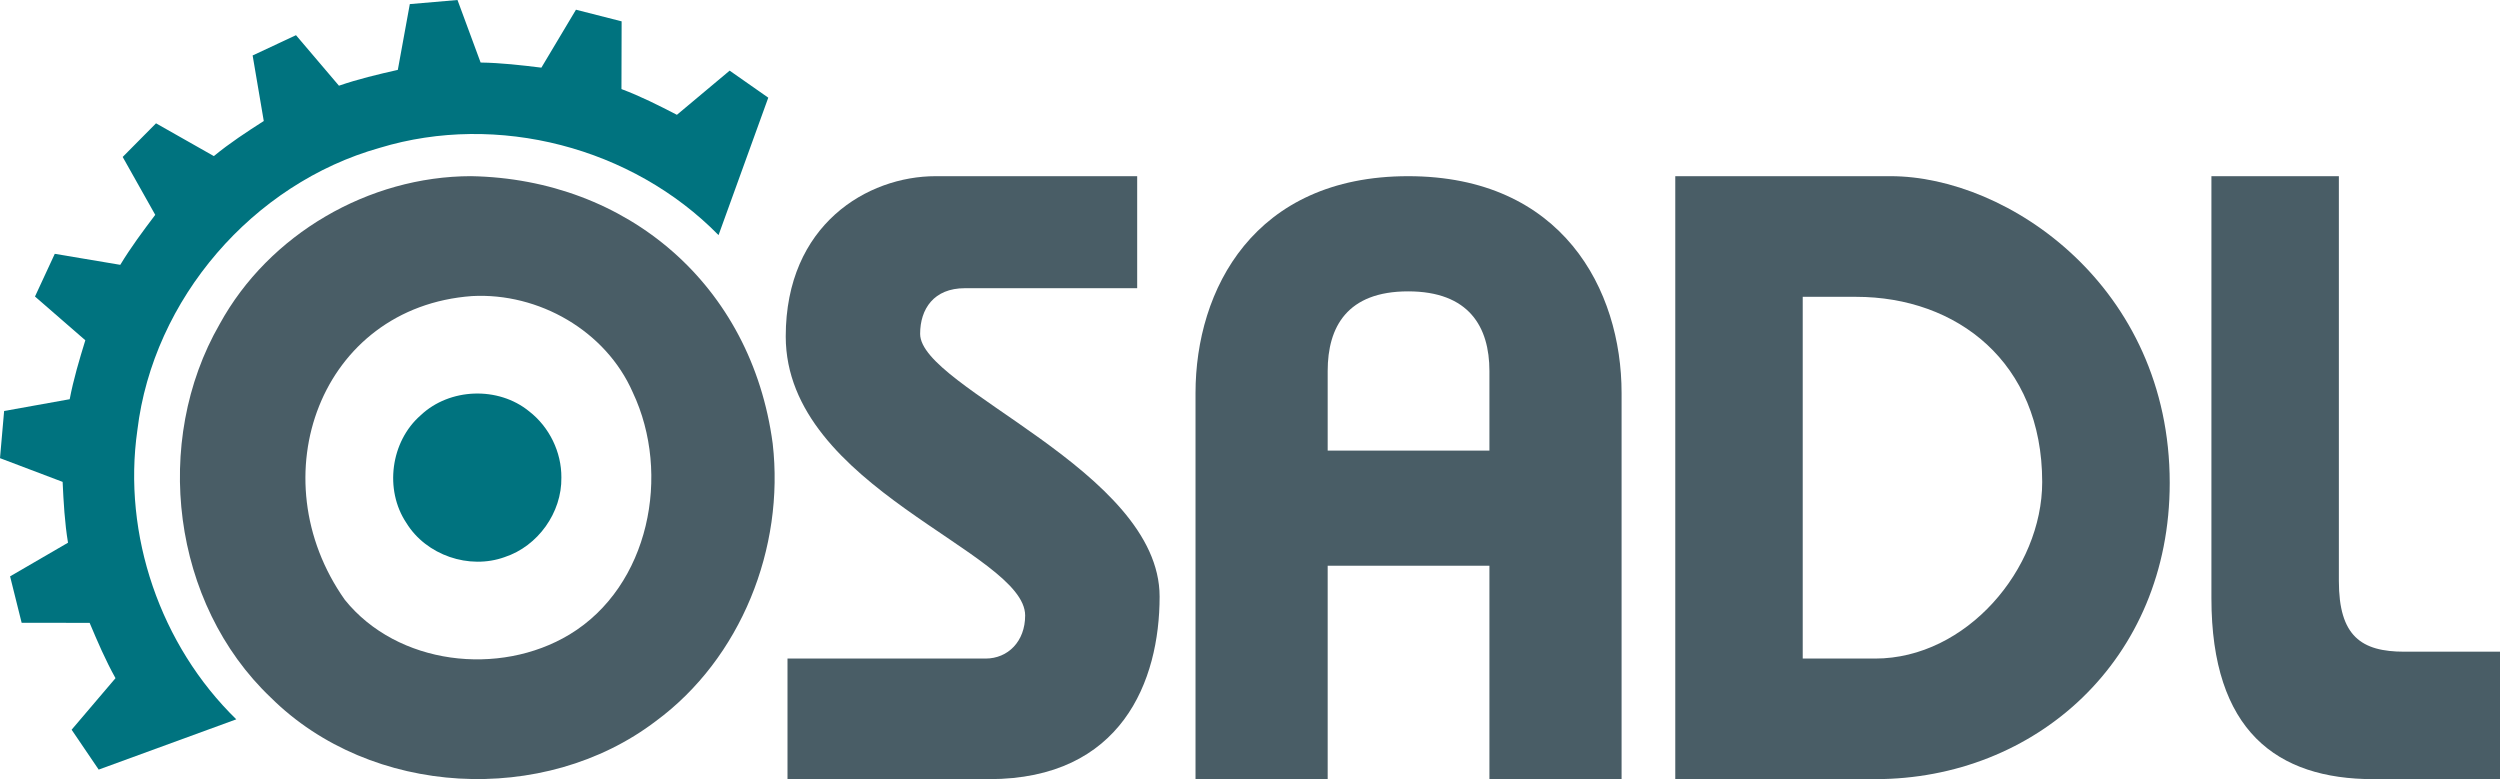
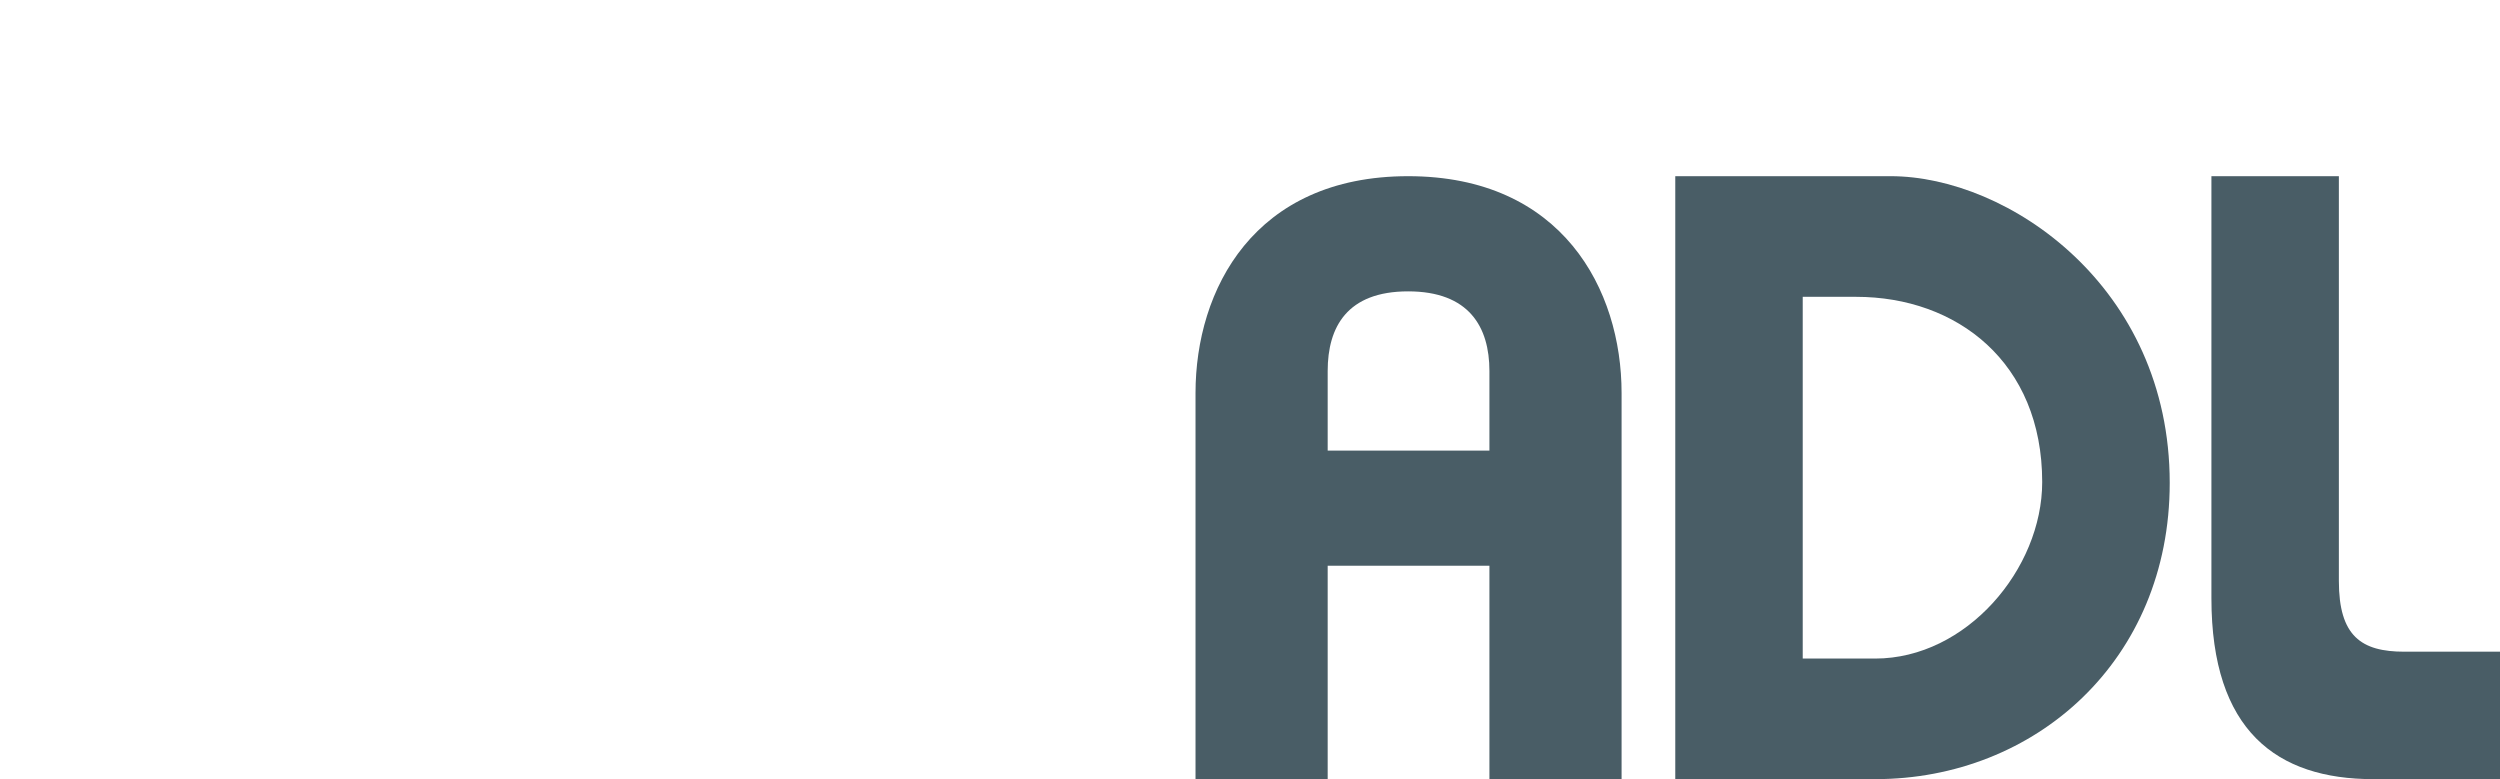
<svg xmlns="http://www.w3.org/2000/svg" viewBox="0 0 371.023 115.633" id="svg2235" version="1.0">
  <defs id="defs2270" />
  <g id="g2274" transform="translate(-151.125, -401.995)">
    <g id="g2241" style="fill: rgb(73, 93, 102); fill-rule: nonzero; stroke: none; stroke-width: 1pt; stroke-linecap: butt; stroke-linejoin: miter; stroke-dasharray: none;" transform="translate(173.686, 428.139)">
-       <path id="path2243" d="M 47.344,0 C 32.166,0.021 17.35,8.605 10.041,21.952 C 0,39.382 2.931,63.415 17.618,77.372 C 32.495,92.144 58.18,93.505 74.783,80.869 C 87.418,71.549 93.894,55.163 92.114,39.689 C 88.98,16.117 70.505,0.428 47.344,0 z M 47.494,17.795 C 57.383,17.262 67.346,22.939 71.353,32.098 C 77.075,44.203 73.834,60.85 61.959,68.025 C 51.542,74.302 36.415,72.555 28.615,62.874 C 15.763,44.689 24.985,19.435 47.494,17.795" />
-     </g>
+       </g>
    <g id="g2245" style="fill: rgb(73, 93, 102); fill-rule: nonzero; stroke: none; stroke-width: 1pt; stroke-linecap: butt; stroke-linejoin: miter; stroke-dasharray: none;" transform="translate(267.736, 428.142)">
-       <path id="path2247" d="M 52.157,16.625 C 52.157,16.625 26.583,16.625 26.583,16.625 C 21.985,16.625 19.945,19.694 19.945,23.403 C 19.945,31.451 55.486,43.717 55.486,62.393 C 55.486,74.919 49.858,89.486 30.173,89.486 C 30.173,89.486 0.261,89.486 0.261,89.486 C 0.261,89.486 0.261,71.59 0.261,71.59 C 0.261,71.59 29.653,71.59 29.653,71.59 C 32.982,71.59 35.531,69.041 35.531,65.202 C 35.531,55.745 0,46.277 0,23.783 C 0,7.168 12.147,0 22.244,0 C 22.244,0 52.157,0 52.157,0" />
-     </g>
+       </g>
    <g id="g2249" style="fill: rgb(73, 93, 102); fill-rule: nonzero; stroke: none; stroke-width: 1pt; stroke-linecap: butt; stroke-linejoin: miter; stroke-dasharray: none;" transform="translate(328.551, 428.142)">
      <path id="path2251" d="M 0,89.486 C 0,89.486 0,32.18 0,32.18 C 0,16.844 8.677,0 31.552,0 C 54.434,0 63.232,16.844 63.232,32.18 C 63.232,32.18 63.232,89.486 63.232,89.486 C 63.232,89.486 43.618,89.486 43.618,89.486 C 43.618,89.486 43.618,57.814 43.618,57.814 C 43.618,57.814 19.054,57.814 19.054,57.814 C 19.054,57.814 19.054,40.728 19.054,40.728 C 19.054,40.728 43.618,40.728 43.618,40.728 C 43.618,40.728 43.618,28.912 43.618,28.912 C 43.618,22.374 40.598,17.094 31.552,17.094 C 22.504,17.094 19.614,22.374 19.614,28.912 C 19.614,28.912 19.614,89.486 19.614,89.486" />
    </g>
    <g id="g2253" style="fill: rgb(73, 93, 102); fill-rule: nonzero; stroke: none; stroke-width: 1pt; stroke-linecap: butt; stroke-linejoin: miter; stroke-dasharray: none;" transform="translate(399.751, 428.142)">
      <path id="path2255" d="M 0,89.486 C 0,89.486 0,0 0,0 C 0,0 31.962,0 31.962,0 C 49.337,0 73.381,16.365 73.381,45.517 C 73.381,71.85 53.437,89.486 29.662,89.486 C 29.662,89.486 18.375,89.486 18.375,89.486 C 18.375,89.486 18.535,71.59 18.535,71.59 C 18.535,71.59 29.662,71.59 29.662,71.59 C 43.209,71.59 54.455,58.303 54.455,45.387 C 54.455,27.622 41.799,17.905 26.843,17.905 C 26.843,17.905 18.915,17.905 18.915,17.905 C 18.915,17.905 18.915,89.486 18.915,89.486" />
    </g>
    <g id="g2257" style="fill: rgb(73, 93, 102); fill-rule: nonzero; stroke: none; stroke-width: 1pt; stroke-linecap: butt; stroke-linejoin: miter; stroke-dasharray: none;" transform="translate(479.32, 428.142)">
      <path id="path2259" d="M 18.915,0 C 18.915,0 18.915,60.084 18.915,60.084 C 18.915,68.271 22.243,70.571 28.642,70.571 C 28.642,70.571 42.828,70.571 42.828,70.571 C 42.828,70.571 42.828,89.486 42.828,89.486 C 42.828,89.486 24.034,89.486 24.034,89.486 C 9.718,89.486 0,82.328 0,62.642 C 0,62.642 0,0 0,0" />
    </g>
    <g id="g2261" style="fill: rgb(0, 115, 127); fill-rule: nonzero; stroke: none; stroke-width: 1pt; stroke-linecap: butt; stroke-linejoin: miter; stroke-dasharray: none;" transform="translate(151.125, 401.995)">
-       <path id="path2263" d="M 114.019,14.496 C 114.019,14.496 106.638,34.895 106.638,34.895 C 93.863,21.861 73.849,16.629 56.363,21.938 C 37.515,27.237 22.735,44.366 20.389,63.822 C 18.154,79.387 23.813,95.786 35.067,106.755 C 35.067,106.755 14.646,114.216 14.646,114.216 C 14.646,114.216 10.63,108.297 10.63,108.297 C 10.63,108.297 17.141,100.647 17.141,100.647 C 15.668,98.002 14.475,95.226 13.303,92.439 C 13.303,92.439 3.212,92.425 3.212,92.425 C 3.212,92.425 1.496,85.537 1.496,85.537 C 1.496,85.537 10.093,80.542 10.093,80.542 C 9.599,77.554 9.436,74.535 9.294,71.515 C 9.294,71.515 0,67.995 0,67.995 C 0,67.995 0.612,60.996 0.612,60.996 C 0.612,60.996 10.344,59.247 10.344,59.247 C 10.909,56.277 11.775,53.386 12.663,50.5 C 12.663,50.5 5.192,44.008 5.192,44.008 C 5.192,44.008 8.13,37.669 8.13,37.669 C 8.13,37.669 17.851,39.303 17.851,39.303 C 19.413,36.714 21.219,34.294 23.04,31.885 C 23.04,31.885 18.208,23.294 18.208,23.294 C 18.208,23.294 23.155,18.301 23.155,18.301 C 23.155,18.301 31.738,23.167 31.738,23.167 C 34.072,21.24 36.602,19.59 39.146,17.958 C 39.146,17.958 37.493,8.229 37.493,8.229 C 37.493,8.229 43.929,5.223 43.929,5.223 C 43.929,5.223 50.303,12.72 50.303,12.72 C 53.159,11.73 56.097,11.039 59.041,10.37 C 59.041,10.37 60.82,0.608 60.82,0.608 C 60.82,0.608 67.897,0 67.897,0 C 67.897,0 71.327,9.281 71.327,9.281 C 74.35,9.325 77.348,9.673 80.345,10.04 C 80.345,10.04 85.479,1.441 85.479,1.441 C 85.479,1.441 92.255,3.168 92.255,3.168 C 92.255,3.168 92.23,13.22 92.23,13.22 C 95.071,14.281 97.77,15.649 100.459,17.039 C 100.459,17.039 108.287,10.484 108.287,10.484" />
-     </g>
+       </g>
    <g id="g2265" style="fill: rgb(0, 115, 127); fill-rule: nonzero; stroke: none; stroke-width: 1pt; stroke-linecap: butt; stroke-linejoin: miter; stroke-dasharray: none;" transform="translate(208.146, 459.301)">
-       <path id="path2267" d="M 26.292,13.568 C 26.371,18.765 22.816,23.746 17.88,25.37 C 12.616,27.278 6.226,25.095 3.286,20.3 C 0,15.38 0.95,8.216 5.41,4.326 C 9.708,0.259 16.936,0 21.515,3.745 C 24.504,6.065 26.32,9.783 26.292,13.568" />
-     </g>
+       </g>
  </g>
</svg>